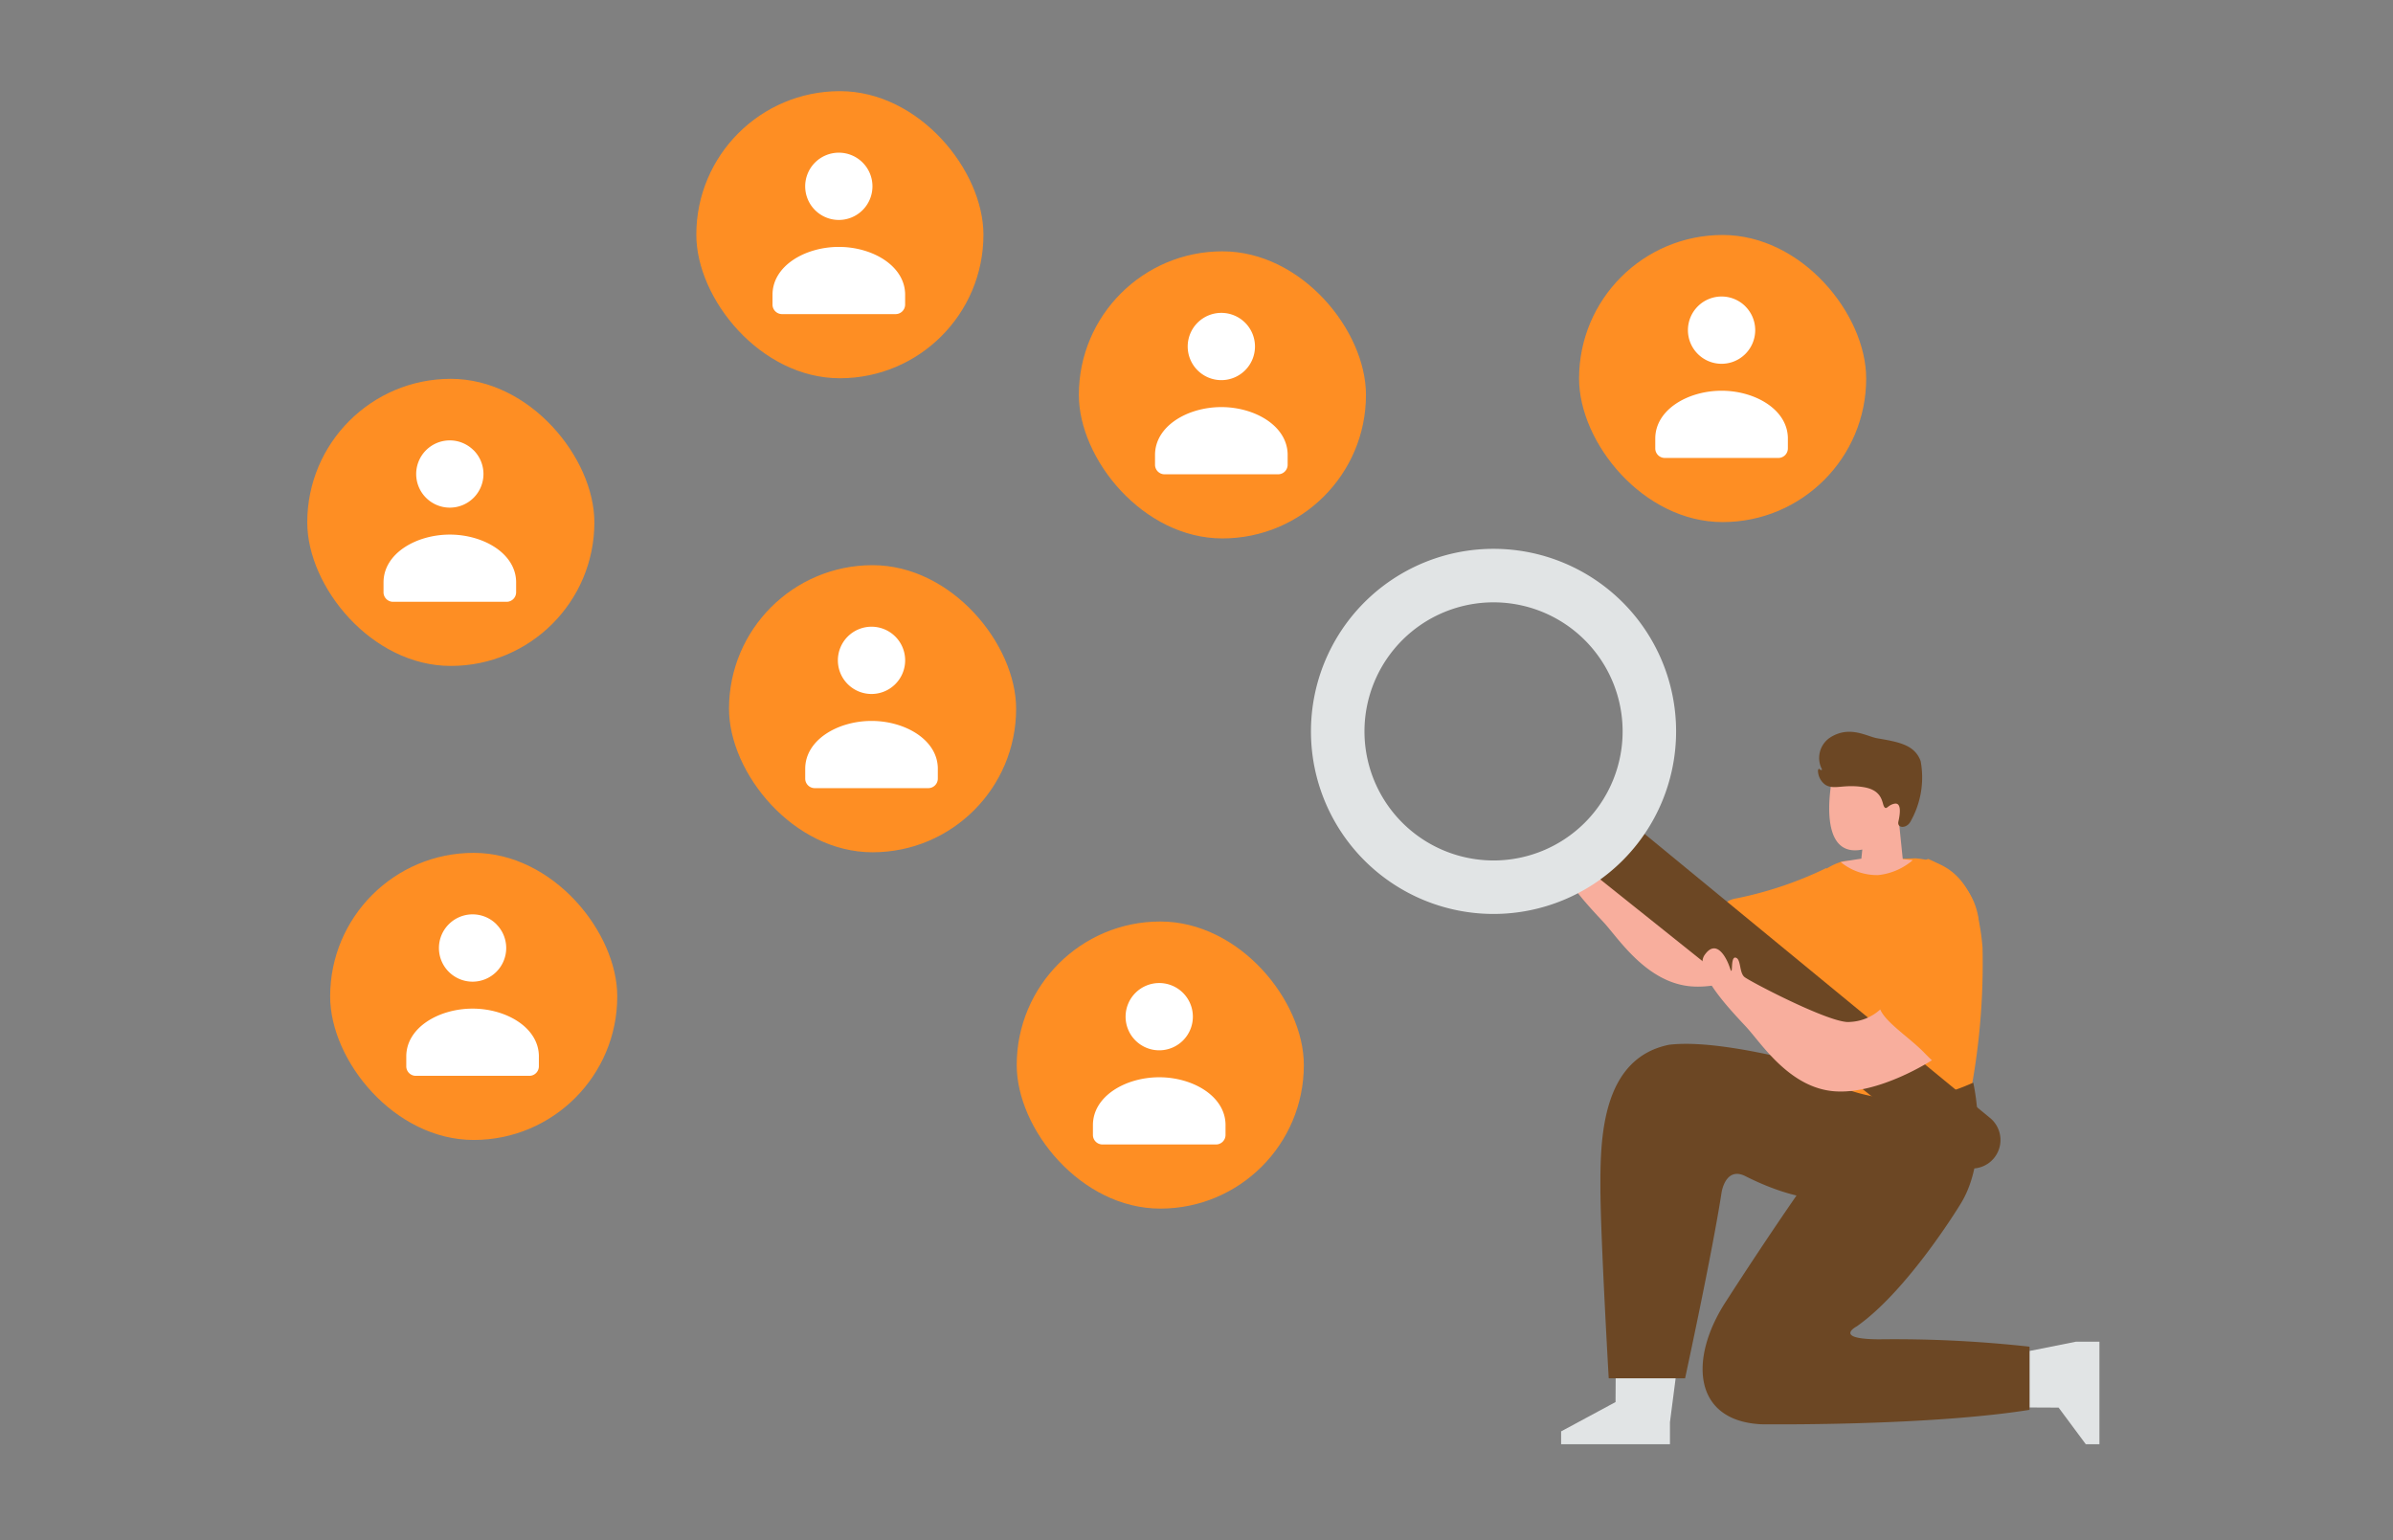
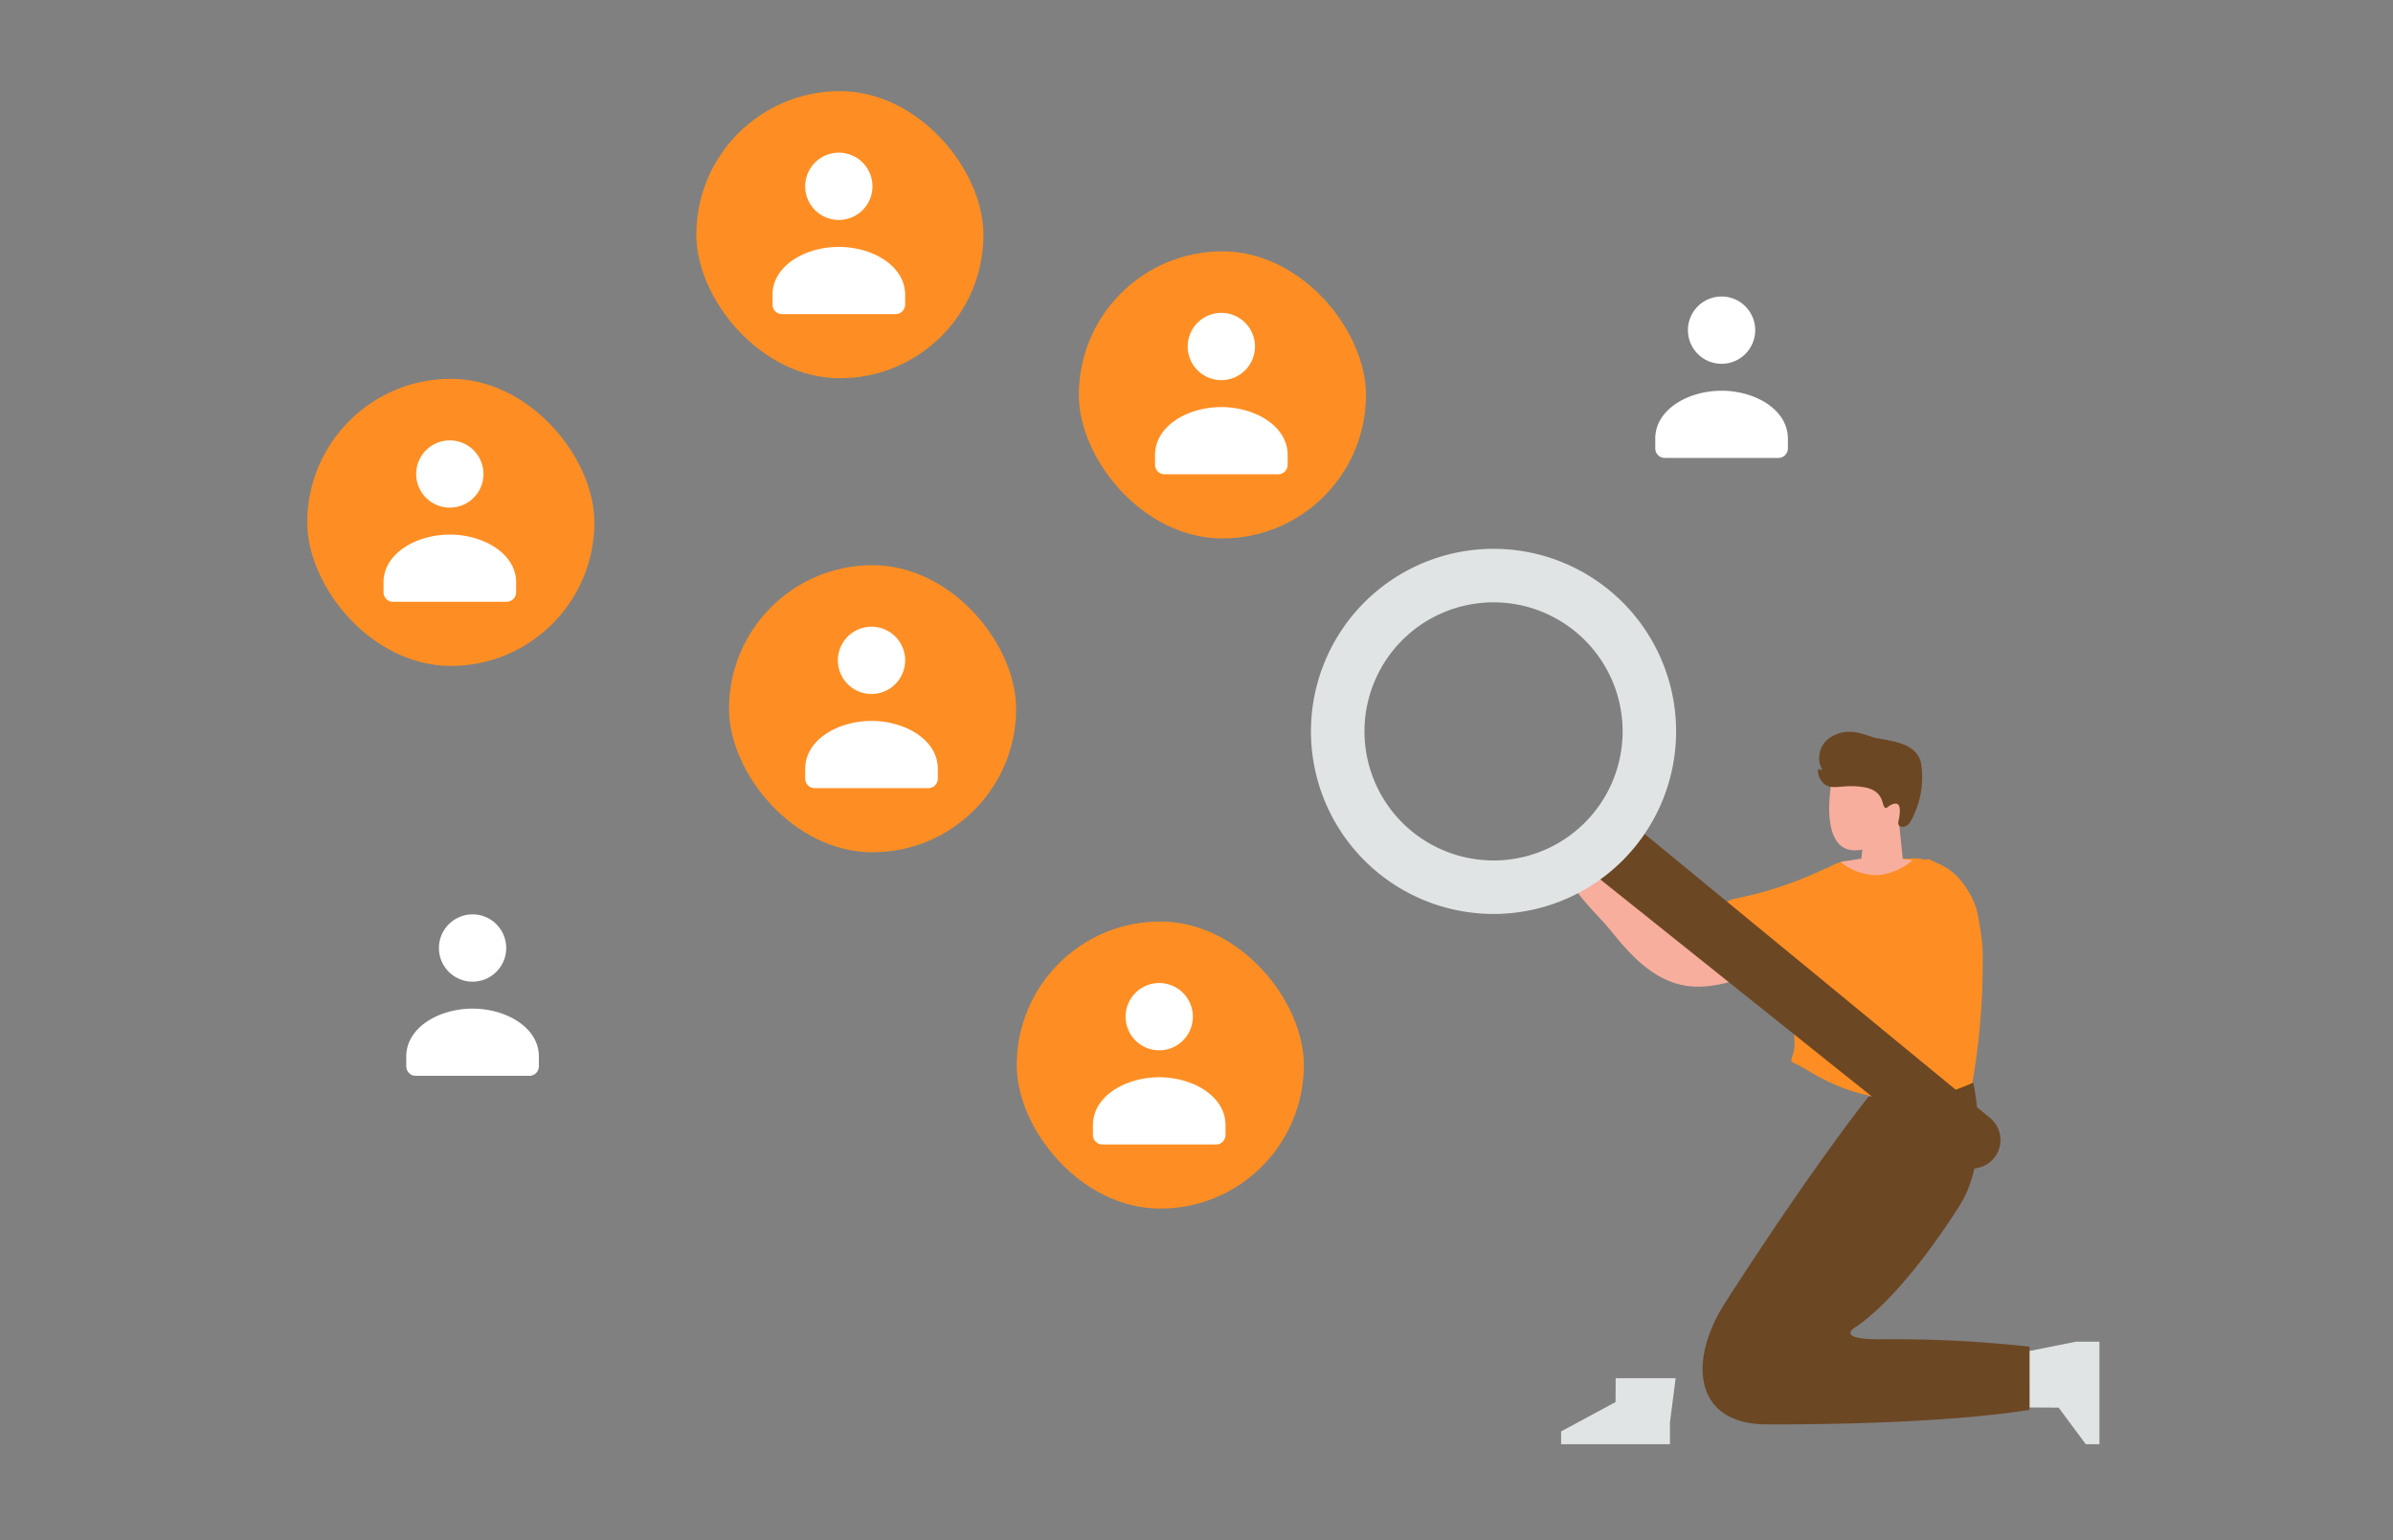
<svg xmlns="http://www.w3.org/2000/svg" width="160" height="103" viewBox="0 0 160 103">
  <rect x="0" y="0" width="160" height="103" fill="#808080" stroke="none" />
  <defs>
    <clipPath id="clip-path">
      <rect id="長方形_619" data-name="長方形 619" width="160" height="103" fill="#fff" stroke="#707070" stroke-width="1" />
    </clipPath>
  </defs>
  <g id="マスクグループ_3" data-name="マスクグループ 3" clip-path="url(#clip-path)">
    <g id="_168" data-name="168" transform="translate(20.544 6.095)">
      <path id="パス_2716" data-name="パス 2716" d="M583.766,332.626s-3.554,2.326-6.559,2.088-4.88-3.224-5.886-4.308-3.54-3.7-2.779-4.8,1.436.084,1.689.845,0-.755.383-.673.227,1,.6,1.3,5.862,3.172,7.045,3a3.219,3.219,0,0,0,2.033-.838C580.623,328.9,584.206,331.875,583.766,332.626Z" transform="translate(-484.663 -274.852)" fill="#f8ae9d" />
      <path id="パス_2717" data-name="パス 2717" d="M572.524,502.961l-.009,1.593-3.639,1.961v.857h7.277V505.9l.381-2.941h-4.01Z" transform="translate(-485.041 -416.897)" fill="#e1e4e5" />
-       <path id="パス_2718" data-name="パス 2718" d="M601.211,394.7s-10.046-3.433-14.685-2.875c-4.57.929-4.6,6.441-4.587,9.683s.555,12.62.555,12.62H587.6s1.827-8.434,2.437-12.412c0,0,.251-1.781,1.595-1.105,5.5,2.768,8.96,1.521,9.588-1.1A10.332,10.332,0,0,0,601.211,394.7Z" transform="translate(-495.476 -328.059)" fill="#6c4724" />
      <path id="パス_2719" data-name="パス 2719" d="M629.645,333.279a25.073,25.073,0,0,1-5.96,2.023c-2.788.422,1.1,4.055,4.139,4.055S629.645,333.279,629.645,333.279Z" transform="translate(-528.063 -281.338)" fill="#fe8e23" />
      <path id="パス_2720" data-name="パス 2720" d="M724.582,495.2l1.95.009,1.819,2.45h.91V490.8H727.7l-3.119.622Z" transform="translate(-609.434 -407.181)" fill="#e1e4e5" />
      <path id="パス_2721" data-name="パス 2721" d="M637.779,426.549v-4.224a82.255,82.255,0,0,0-10.063-.492c-3.109-.014-1.5-.859-1.5-.859,3.4-2.366,6.9-8.11,6.9-8.11,2.06-3.21.9-8.195.9-8.195a24.9,24.9,0,0,1-6.989.929s-3.494,4.309-9.588,13.77c-2.434,3.781-2.156,7.928,2.417,8.146,0,0,11.023.134,17.923-.965Z" transform="translate(-522.626 -338.371)" fill="#6c4724" />
      <path id="パス_2722" data-name="パス 2722" d="M648.932,330.26s-2.906.534-3.262,4.3a78.332,78.332,0,0,0-.046,7.842c0,1.225-.625,1.122.233,1.489s5.407,4.055,11.652,1.206a46.423,46.423,0,0,0,.683-9.063c-.184-2.15-.76-5.66-4.481-5.962Z" transform="translate(-546.18 -278.774)" fill="#fe8e23" />
      <path id="パス_2723" data-name="パス 2723" d="M659.889,301.742l-1.6-.037s-1.32,5.778,1.948,5.121l-.062.61s-1,.146-1.378.231a3.833,3.833,0,0,0,2.5.867,4.215,4.215,0,0,0,2.317-1l-.671-.068-.248-2.426s.78-.414.829-.9-.061-.622-.414-.781-.9.4-.9.4a7.6,7.6,0,0,1-.547-1.9Z" transform="translate(-556.265 -256.114)" fill="#f8ae9d" />
      <path id="パス_2724" data-name="パス 2724" d="M579.868,317.29,604.1,337.216a1.907,1.907,0,0,1-2.4,2.965L577.08,320.5Z" transform="translate(-491.596 -268.565)" fill="#6c4724" />
      <path id="パス_2725" data-name="パス 2725" d="M497.918,227.181a12.207,12.207,0,1,1-12.208,12.207A12.207,12.207,0,0,1,497.918,227.181Zm0,20.838a8.63,8.63,0,1,0-8.63-8.631A8.631,8.631,0,0,0,497.918,248.019Z" transform="translate(-418.601 -196.577)" fill="#e1e4e5" />
-       <path id="パス_2726" data-name="パス 2726" d="M631.236,367.494s-3.554,2.326-6.559,2.088-4.88-3.224-5.886-4.308-3.54-3.7-2.779-4.8,1.436.085,1.69.845,0-.755.383-.673.227,1,.6,1.3,5.862,3.172,7.045,3a3.22,3.22,0,0,0,2.034-.838C628.093,363.766,631.677,366.743,631.236,367.494Z" transform="translate(-522.586 -302.707)" fill="#f8ae9d" />
      <path id="パス_2727" data-name="パス 2727" d="M681.268,334.42s.172,5.439-1.095,7.72-1.357,2.355-2.538,1.135-3.291-2.453-3-3.442a32.741,32.741,0,0,0,1.14-4.2c.253-1.605.845-4.9,2.112-5.322C677.892,330.313,680.927,331.432,681.268,334.42Z" transform="translate(-569.513 -278.969)" fill="#fe8e23" />
      <path id="パス_2728" data-name="パス 2728" d="M660.421,294.085c-.261.417-.887.415-.776-.065.125-.545.2-1.267-.262-1.181s-.526.442-.688.212-.069-1.114-1.4-1.322-1.927.2-2.52-.143a1.2,1.2,0,0,1-.51-.928c-.01-.086.063-.2.112-.126s.181.078.15,0a1.635,1.635,0,0,1,.544-2.113c1.309-.841,2.466-.071,3.157.046,1.524.259,2.5.459,2.9,1.519A5.959,5.959,0,0,1,660.421,294.085Z" transform="translate(-553.256 -245.193)" fill="#6c4724" />
-       <rect id="長方形_584" data-name="長方形 584" width="19.197" height="19.197" rx="9.598" transform="translate(1.53 50.934)" fill="#fe8e23" />
      <path id="パス_2729" data-name="パス 2729" d="M193.8,358.239v.642a.638.638,0,0,1-.633.642h-7.6a.638.638,0,0,1-.633-.642v-.652c0-1.942,2.19-3.2,4.433-3.2s4.434,1.262,4.434,3.2m-2.844-8.842a2.249,2.249,0,1,1-3.18,0A2.249,2.249,0,0,1,190.961,349.386Z" transform="translate(-178.314 -293.68)" fill="#fff" fill-rule="evenodd" />
      <rect id="長方形_585" data-name="長方形 585" width="19.197" height="19.197" rx="9.598" transform="translate(47.436 55.524)" fill="#fe8e23" />
      <path id="パス_2730" data-name="パス 2730" d="M422.076,381.066v.642a.638.638,0,0,1-.633.642h-7.6a.638.638,0,0,1-.633-.642v-.652c0-1.942,2.19-3.2,4.433-3.2s4.434,1.263,4.434,3.2m-2.844-8.842a2.249,2.249,0,1,1-3.18,0A2.249,2.249,0,0,1,419.232,372.213Z" transform="translate(-360.679 -311.917)" fill="#fff" fill-rule="evenodd" />
      <rect id="長方形_586" data-name="長方形 586" width="19.197" height="19.197" rx="9.598" transform="translate(28.199 31.697)" fill="#fe8e23" />
      <path id="パス_2731" data-name="パス 2731" d="M326.419,262.582v.642a.638.638,0,0,1-.633.642h-7.6a.638.638,0,0,1-.633-.642v-.652c0-1.942,2.19-3.2,4.434-3.2s4.433,1.263,4.433,3.2m-2.844-8.842a2.249,2.249,0,1,1-3.18,0A2.249,2.249,0,0,1,323.575,253.729Z" transform="translate(-284.259 -217.26)" fill="#fff" fill-rule="evenodd" />
      <rect id="長方形_587" data-name="長方形 587" width="19.197" height="19.197" rx="9.598" transform="translate(0 19.237)" fill="#fe8e23" />
      <path id="パス_2732" data-name="パス 2732" d="M186.2,200.623v.642a.638.638,0,0,1-.633.642h-7.6a.638.638,0,0,1-.633-.642v-.652c0-1.942,2.19-3.2,4.433-3.2s4.434,1.262,4.434,3.2m-2.844-8.842a2.249,2.249,0,1,1-3.18,0A2.249,2.249,0,0,1,183.352,191.77Z" transform="translate(-172.235 -167.761)" fill="#fff" fill-rule="evenodd" />
      <rect id="長方形_588" data-name="長方形 588" width="19.197" height="19.197" rx="9.598" transform="translate(26.013 0)" fill="#fe8e23" />
      <path id="パス_2733" data-name="パス 2733" d="M315.549,104.966v.642a.638.638,0,0,1-.633.642h-7.6a.638.638,0,0,1-.633-.642v-.652c0-1.942,2.19-3.2,4.434-3.2s4.433,1.263,4.433,3.2m-2.844-8.842a2.249,2.249,0,1,1-3.18,0A2.249,2.249,0,0,1,312.705,96.113Z" transform="translate(-275.575 -91.341)" fill="#fff" fill-rule="evenodd" />
      <rect id="長方形_589" data-name="長方形 589" width="19.197" height="19.197" rx="9.598" transform="translate(51.59 10.711)" fill="#fe8e23" />
      <path id="パス_2734" data-name="パス 2734" d="M442.729,158.229v.642a.638.638,0,0,1-.633.642h-7.6a.638.638,0,0,1-.634-.642v-.652c0-1.942,2.19-3.2,4.434-3.2s4.434,1.262,4.434,3.2m-2.844-8.842a2.249,2.249,0,1,1-3.18,0A2.249,2.249,0,0,1,439.885,149.377Z" transform="translate(-377.179 -133.893)" fill="#fff" fill-rule="evenodd" />
-       <rect id="長方形_590" data-name="長方形 590" width="19.197" height="19.197" rx="9.598" transform="translate(85.035 9.618)" fill="#fe8e23" />
      <path id="パス_2735" data-name="パス 2735" d="M609.041,152.794v.642a.638.638,0,0,1-.633.642h-7.6a.638.638,0,0,1-.633-.642v-.652c0-1.942,2.19-3.2,4.434-3.2s4.433,1.262,4.433,3.2m-2.844-8.842a2.249,2.249,0,1,1-3.18,0A2.249,2.249,0,0,1,606.2,143.942Z" transform="translate(-510.045 -129.551)" fill="#fff" fill-rule="evenodd" />
    </g>
  </g>
</svg>